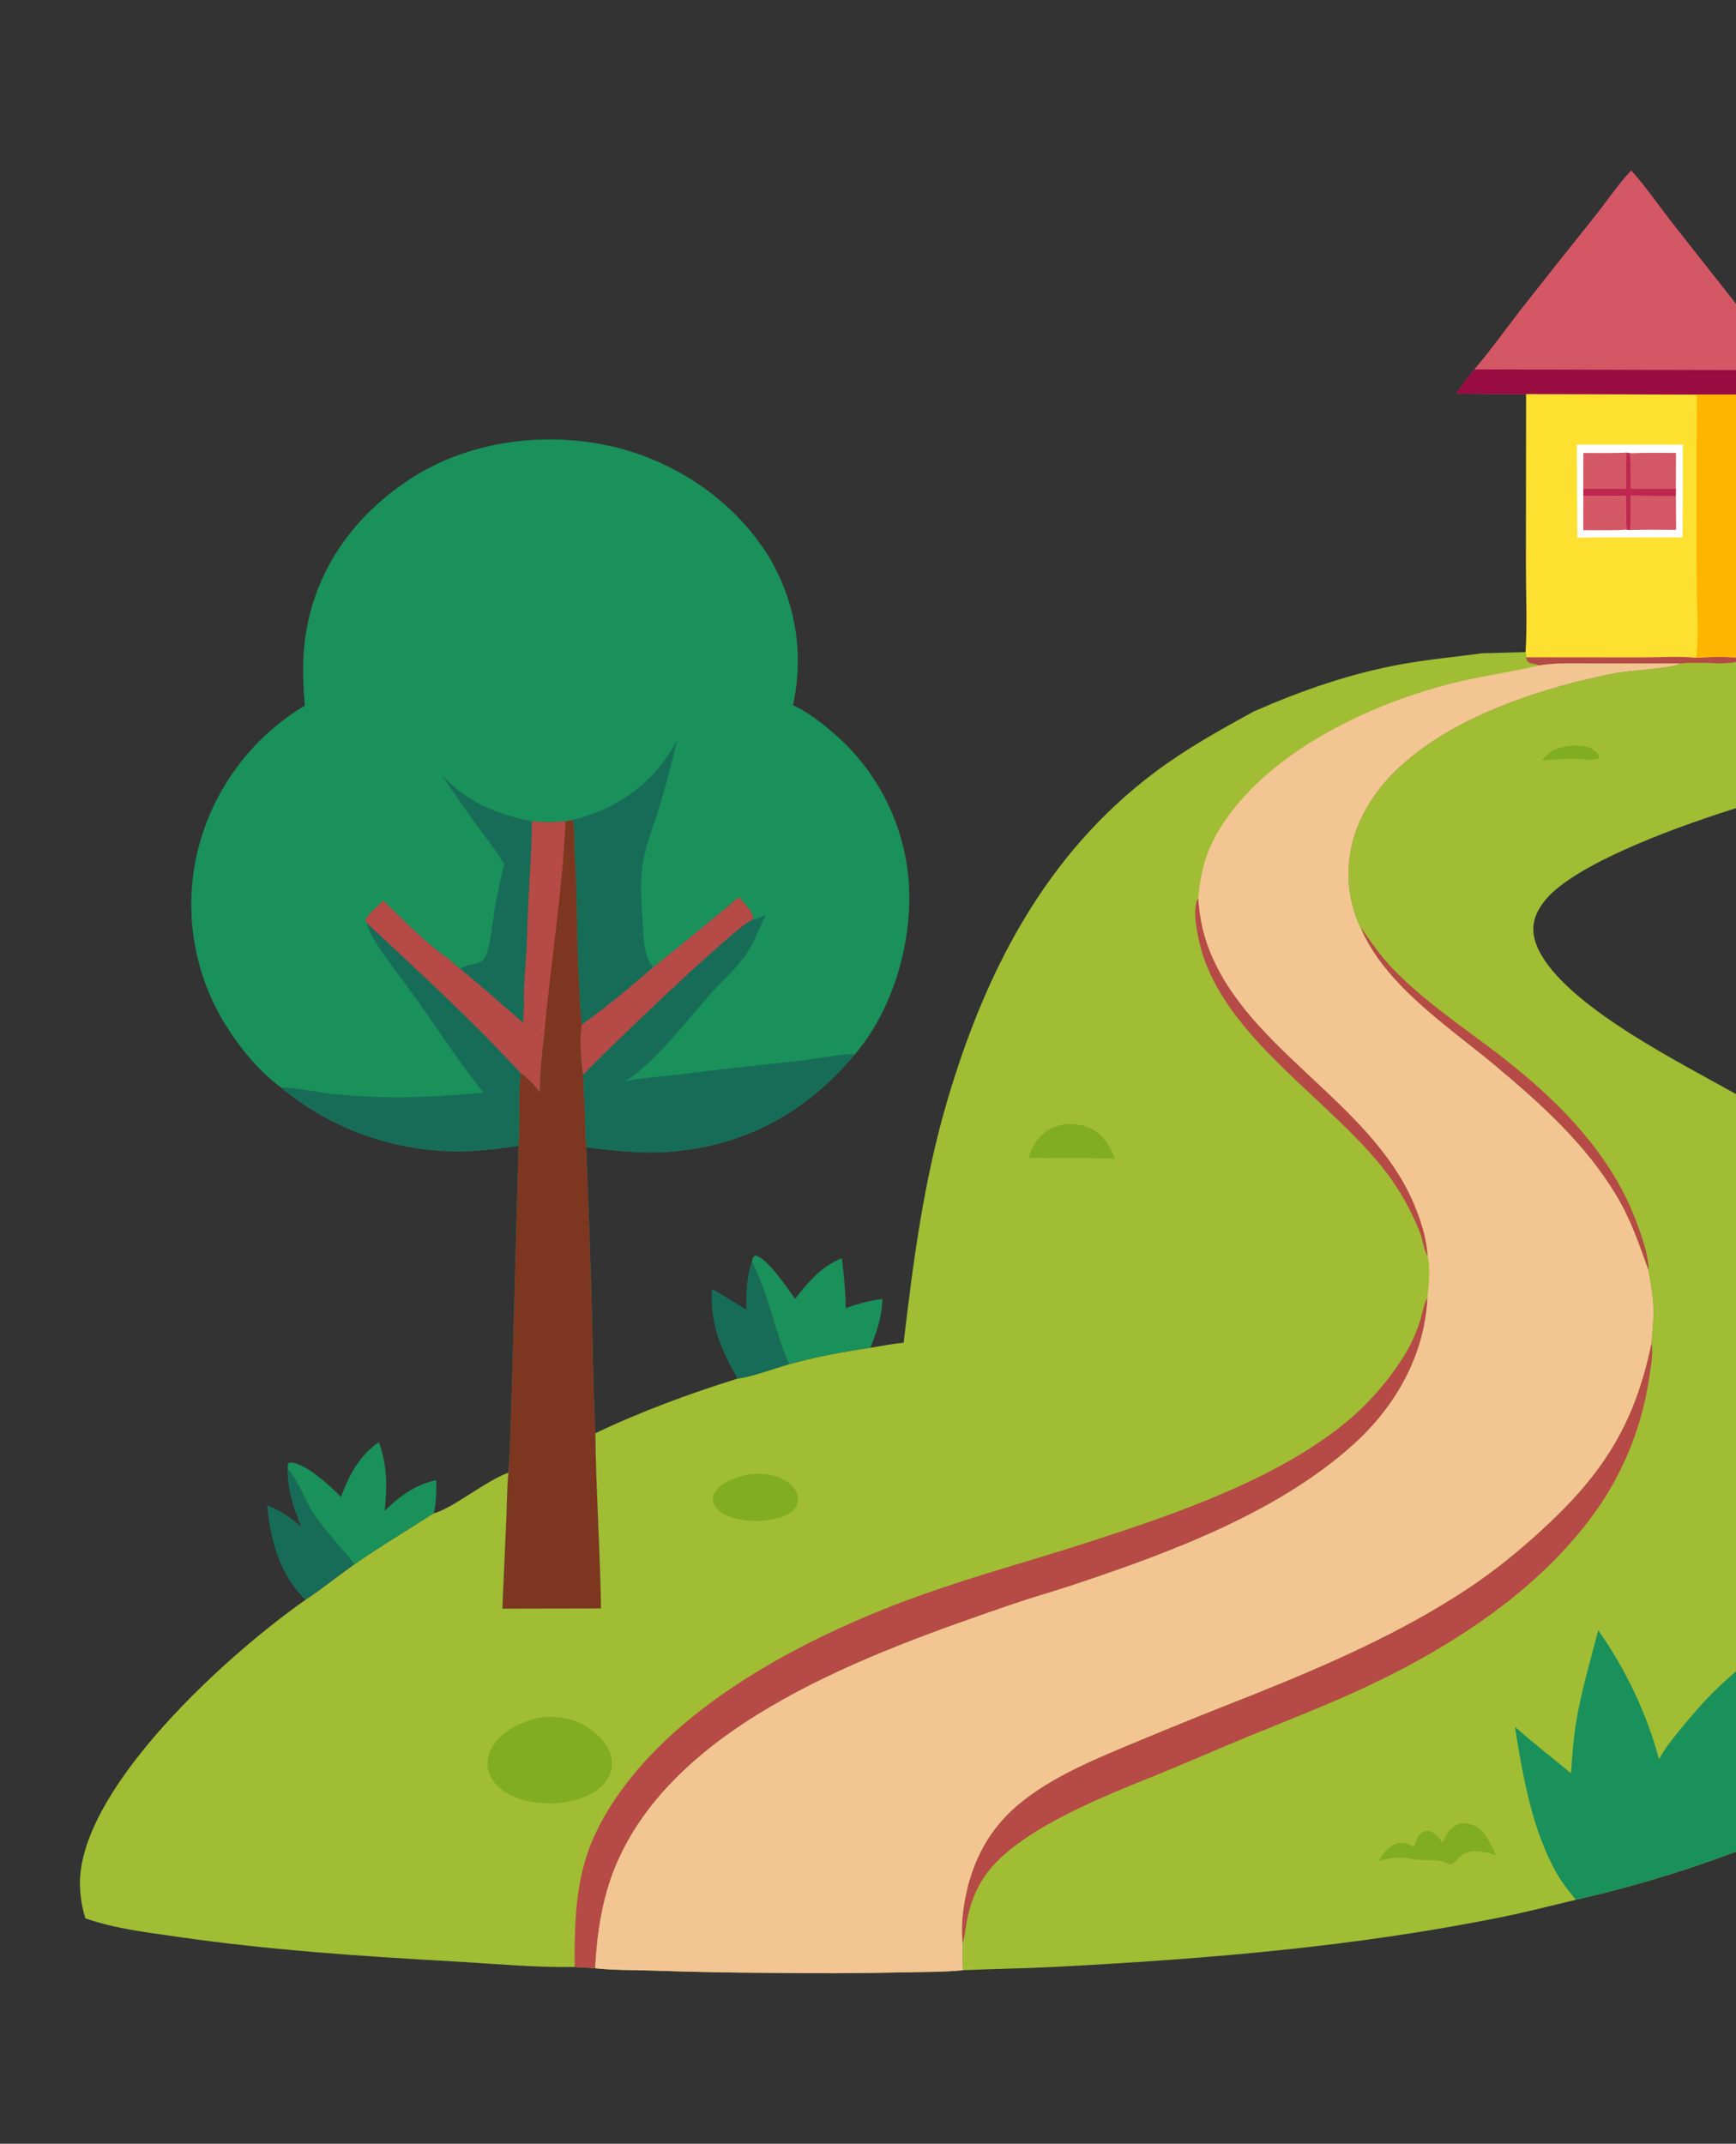
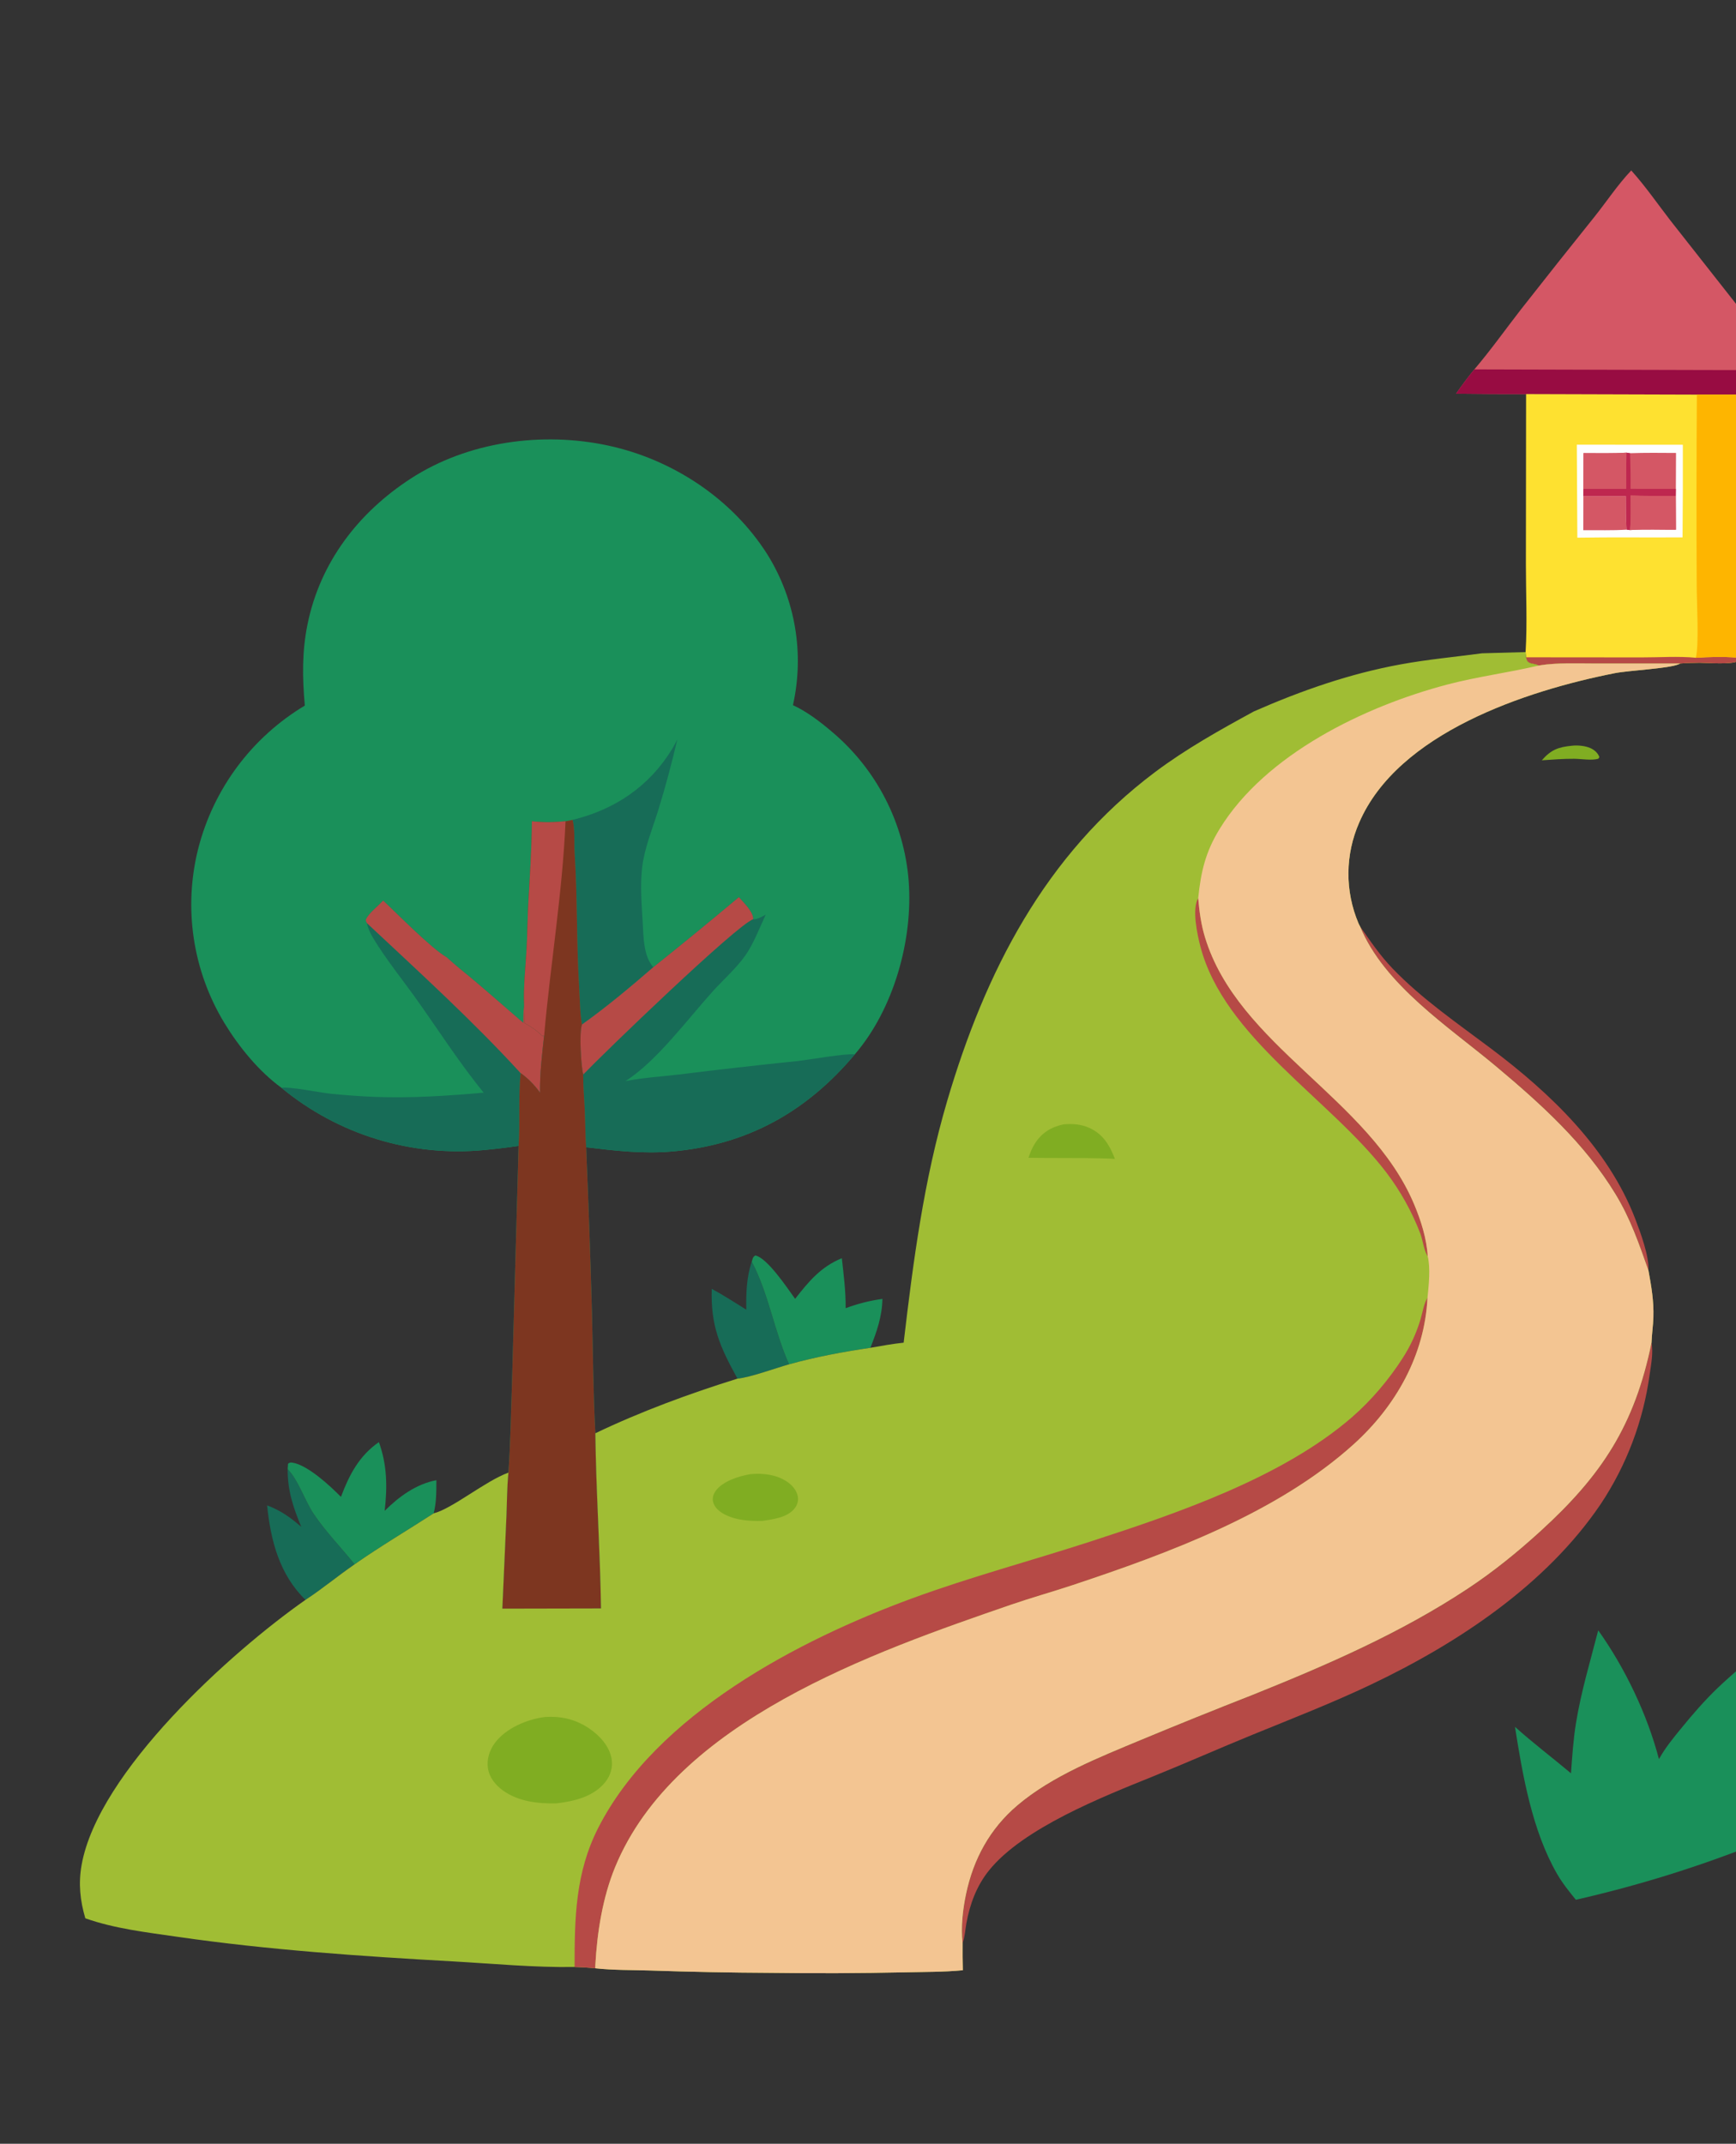
<svg xmlns="http://www.w3.org/2000/svg" width="1044" height="1289" viewBox="0 0 1044 1289" fill="none">
  <rect x="0" y="0" width="1044" height="1289" fill="#333333" stroke="none" />
  <g clip-path="url(#clip0_295_11321)">
    <path d="M452.1 758.608C462.315 777.999 465.581 800.437 474.538 820.334C466.465 822.599 451.081 828.256 443.505 828.937C432.902 809.685 427.329 797.252 428.028 774.945C435.137 778.773 441.937 783.215 448.798 787.471C448.647 777.801 448.925 767.835 452.1 758.608Z" fill="#176C57" />
    <path d="M173.002 883.364C179.409 889.902 183.323 902.374 188.656 910.285C195.981 921.152 205.095 930.403 213.258 940.584C203.248 947.478 193.869 955.317 183.71 961.954C168.03 946.699 162.762 926.188 160.642 905.151C168.725 908.146 174.706 912.43 181.174 918.05C176.318 906.308 172.888 896.178 173.002 883.364Z" fill="#176C57" />
    <path d="M452.1 758.608C452.662 756.835 452.617 755.953 454.183 754.881C461.401 756.208 473.542 774.576 478.178 780.965C486.311 770.524 493.683 761.676 506.258 756.523C507.377 766.503 508.657 776.515 508.558 786.577C515.969 783.848 522.863 782.075 530.677 780.993C530.461 791.632 527.296 800.612 523.436 810.402C507.188 812.808 490.347 815.898 474.538 820.334C465.581 800.436 462.315 777.999 452.1 758.608Z" fill="#1A905A" />
    <path d="M227.864 867.104C232.829 880.879 232.978 893.974 231.338 908.439C239.786 899.967 250.425 892.193 262.439 890.014C262.425 896.718 262.477 903.396 260.799 909.937C245.039 920.123 228.616 929.825 213.258 940.584C205.095 930.403 195.981 921.152 188.656 910.285C183.323 902.375 179.409 889.902 173.002 883.365L173.216 880.11C174.303 879.373 174.566 879.258 175.947 879.471C185.064 880.884 198.742 893.605 205.04 900.034C209.999 886.837 215.977 875.305 227.864 867.104Z" fill="#1A905A" />
    <path d="M1100.16 320.175C1099.02 315.202 1099.82 308.378 1100.09 303.202C1101.1 302.249 1104.34 302.683 1105.83 302.695C1108.24 302.757 1109.52 302.427 1111.52 303.857C1113.87 309.174 1110.6 315.073 1112.53 320.468C1112.62 324.286 1111.82 335.902 1113.34 338.683L1114.57 339.15L1112.92 339.51C1111.41 342.365 1111.73 350.48 1112.33 353.621C1112.36 353.809 1112.45 353.985 1112.5 354.168C1112.61 357.159 1112.58 360.229 1112.85 363.205C1112.04 375.31 1112.26 387.446 1112.27 399.572C1112.21 406.619 1113.3 417.226 1111.77 423.818C1109.9 424.173 1108.3 424.25 1106.4 424.17C1104.5 424.185 1102.6 424.13 1100.7 424.089C1099.19 422.357 1099.66 402.107 1099.63 398.133C1088.53 397.971 1077.44 397.724 1066.34 397.39C1059.48 397.217 1051.83 396.443 1045.07 397.562L1044.29 395.372C1045.23 387.906 1044.69 379.417 1044.29 371.901C1043.9 366.097 1044.15 360.175 1044.17 354.356C1044.1 349.107 1044.15 343.86 1044.32 338.613C1043.74 332.566 1044.12 326.312 1044.31 320.243C1062.91 320.258 1081.57 320.559 1100.16 320.175Z" fill="#BE274F" />
    <path d="M1044.17 354.355L1061.44 354.513C1073.13 356.6 1088.54 354.805 1100.74 355.147C1100.78 363.729 1101.89 380.499 1099.65 387.919C1099.43 382.713 1099.58 377.45 1099.56 372.237C1081.15 371.877 1062.71 371.995 1044.29 371.901C1043.9 366.097 1044.15 360.175 1044.17 354.355Z" fill="#BE274F" />
    <path d="M1044.31 320.244C1062.91 320.259 1081.57 320.559 1100.16 320.176C1102.31 324.531 1101.45 333.19 1101.09 338.044C1092.64 337.882 1049.46 336.551 1044.92 338.388L1044.32 338.613C1043.74 332.566 1044.12 326.312 1044.31 320.244Z" fill="#BE274F" />
    <path d="M981.002 102.497C989.506 111.948 996.828 122.563 1004.59 132.626L1050.88 191.429C1059 201.796 1066.5 212.978 1075.22 222.832C1079.12 227.665 1082.94 232.616 1087.07 237.25L1044.53 237.286L1020.47 237.276L917.762 236.974C903.717 236.987 889.673 236.909 875.628 236.738C879.15 231.707 882.708 226.827 886.643 222.103C896.526 210.517 905.391 197.988 914.741 185.96C929.354 167.34 944.07 148.801 958.888 130.343C966.155 121.26 972.998 110.867 981.002 102.497Z" fill="#D45765" />
    <path d="M886.643 222.102L1025.3 222.475C1035.93 222.523 1046.56 222.514 1057.19 222.446C1063.05 222.427 1069.43 221.963 1075.22 222.831C1079.12 227.664 1082.94 232.615 1087.07 237.249L1044.53 237.285L1020.47 237.275L917.761 236.973C903.716 236.986 889.672 236.908 875.628 236.737C879.151 231.706 882.708 226.826 886.643 222.102Z" fill="#980C42" />
    <path d="M917.761 236.974L1020.47 237.276L1044.53 237.286L1044.73 293.412C1044.7 302.189 1045.24 311.534 1044.31 320.243C1044.12 326.312 1043.74 332.566 1044.32 338.613C1044.15 343.86 1044.1 349.107 1044.17 354.356C1044.15 360.175 1043.9 366.098 1044.29 371.901C1044.69 379.417 1045.22 387.906 1044.29 395.372L1045.07 397.562C1040.97 399.676 1027.37 398.548 1022.11 398.497C1018.26 398.59 1014.36 398.564 1010.52 398.94L960.372 398.961C949.018 398.976 936.474 398.326 925.279 400.186C923.557 399.105 921.559 399.333 919.794 398.523C918.193 397.788 918.18 396.752 917.701 395.218L917.465 392.085C918.517 374.662 917.635 356.683 917.645 339.217L917.761 236.974Z" fill="#FEE130" />
    <path d="M1019.84 395.496C1027.84 394.973 1036.3 394.759 1044.29 395.372L1045.07 397.562C1040.97 399.676 1027.37 398.548 1022.11 398.496C1018.26 398.59 1014.37 398.564 1010.53 398.939L960.373 398.961C949.018 398.976 936.475 398.326 925.28 400.186C923.558 399.104 921.559 399.332 919.795 398.523C918.193 397.788 918.181 396.752 917.701 395.217L987.204 395.278C997.831 395.303 1009.31 394.463 1019.84 395.496Z" fill="#B64A46" />
    <path d="M948.268 267.373L1012.03 267.418C1012.09 285.978 1012.03 304.537 1011.86 323.097C990.769 323.255 969.662 322.933 948.58 323.282L948.268 267.373Z" fill="#FEFEFE" />
    <path d="M952.2 298.306L977.819 298.282C977.921 304.952 977.701 311.827 978.263 318.466C969.656 319.036 960.798 318.708 952.159 318.795L952.2 298.306Z" fill="#D45765" />
    <path d="M980.267 272.491C989.488 272.175 998.709 272.285 1007.93 272.347L1007.83 293.976L1007.78 298.209L1007.88 318.503C998.739 318.547 989.376 318.156 980.265 318.708L978.264 318.466C977.701 311.827 977.921 304.953 977.82 298.282L952.201 298.306L952.239 293.911L952.297 272.452C960.871 272.459 969.534 272.69 978.091 272.18L980.267 272.491Z" fill="#D45765" />
    <path d="M978.091 272.18L980.267 272.491C980.544 279.64 980.647 286.791 980.575 293.944L1007.83 293.976L1007.78 298.209C998.744 298.144 989.633 298.309 980.605 297.909C980.582 304.789 980.907 311.861 980.265 318.708L978.264 318.466C977.701 311.827 977.921 304.953 977.82 298.282L952.201 298.306L952.239 293.911L977.936 293.901C977.934 286.66 977.986 279.42 978.091 272.18Z" fill="#BE274F" />
    <path d="M952.297 272.452C960.871 272.459 969.534 272.69 978.091 272.18C977.986 279.42 977.934 286.661 977.935 293.901L952.238 293.911L952.297 272.452Z" fill="#D45765" />
    <path d="M1007.78 298.21L1007.88 318.504C998.739 318.548 989.376 318.156 980.265 318.709C980.907 311.861 980.582 304.79 980.605 297.91C989.633 298.311 998.744 298.144 1007.78 298.21Z" fill="#D45765" />
    <path d="M1020.47 237.275L1044.53 237.285L1044.73 293.412C1044.7 302.189 1045.24 311.534 1044.31 320.243C1044.12 326.312 1043.74 332.566 1044.32 338.613C1044.15 343.859 1044.1 349.107 1044.17 354.355C1044.15 360.175 1043.9 366.097 1044.29 371.9C1044.69 379.416 1045.22 387.906 1044.29 395.372C1036.3 394.759 1027.84 394.973 1019.84 395.496C1021.88 387.82 1020.37 361.56 1020.37 352.04C1020.17 313.785 1020.2 275.53 1020.47 237.275Z" fill="#FEB500" />
    <path d="M183.311 424.252C181.817 407.556 181.571 391.891 184.939 375.353C192.524 338.094 215.515 308.214 247.037 287.752C281.423 265.431 326.248 259.326 365.996 267.963C404.615 276.353 440.345 299.892 461.564 333.481C462.081 334.315 462.588 335.154 463.085 336C463.581 336.845 464.068 337.696 464.545 338.554C465.02 339.411 465.486 340.274 465.942 341.143C466.397 342.012 466.841 342.886 467.275 343.765C467.709 344.645 468.132 345.529 468.545 346.419C468.958 347.308 469.36 348.203 469.75 349.103C470.141 350.002 470.521 350.906 470.891 351.814C471.26 352.722 471.618 353.635 471.964 354.553C472.311 355.471 472.647 356.392 472.971 357.317C473.295 358.243 473.608 359.172 473.911 360.105C474.213 361.039 474.504 361.975 474.783 362.915C475.061 363.856 475.329 364.8 475.586 365.746C475.842 366.693 476.086 367.642 476.32 368.595C476.553 369.547 476.775 370.502 476.984 371.46C477.195 372.418 477.394 373.379 477.581 374.341C477.768 375.304 477.943 376.269 478.106 377.236C478.27 378.203 478.421 379.172 478.561 380.143C478.701 381.113 478.829 382.085 478.946 383.059C479.062 384.033 479.166 385.008 479.26 385.984C479.352 386.96 479.432 387.938 479.501 388.917C479.571 389.894 479.628 390.873 479.673 391.853C479.718 392.833 479.751 393.813 479.773 394.794C479.794 395.774 479.804 396.755 479.802 397.736C479.799 398.716 479.785 399.697 479.759 400.677C479.733 401.658 479.695 402.638 479.644 403.617C479.595 404.597 479.533 405.575 479.459 406.553C479.386 407.531 479.301 408.508 479.203 409.483C479.106 410.459 478.997 411.434 478.876 412.407C478.755 413.381 478.622 414.353 478.477 415.323C478.332 416.293 478.176 417.261 478.008 418.227C477.84 419.193 477.661 420.156 477.47 421.118C477.278 422.081 477.075 423.04 476.86 423.997C485.303 427.86 493.441 434.118 500.469 440.122C501.292 440.816 502.107 441.52 502.912 442.234C503.718 442.948 504.515 443.673 505.302 444.407C506.09 445.14 506.868 445.884 507.636 446.637C508.406 447.39 509.166 448.152 509.916 448.924C510.666 449.696 511.408 450.477 512.139 451.267C512.87 452.058 513.591 452.857 514.302 453.665C515.013 454.473 515.715 455.29 516.406 456.116C517.097 456.941 517.777 457.774 518.448 458.617C519.119 459.459 519.779 460.31 520.428 461.168C521.078 462.027 521.716 462.893 522.344 463.768C522.973 464.642 523.59 465.524 524.196 466.414C524.803 467.303 525.398 468.2 525.982 469.105C526.565 470.009 527.138 470.92 527.7 471.839C528.262 472.758 528.811 473.683 529.349 474.615C529.888 475.547 530.415 476.485 530.93 477.431C531.446 478.376 531.95 479.328 532.442 480.286C532.934 481.243 533.414 482.207 533.881 483.176C534.35 484.146 534.806 485.121 535.25 486.101C535.694 487.082 536.126 488.069 536.545 489.061C536.965 490.052 537.372 491.048 537.766 492.05C538.162 493.052 538.545 494.058 538.914 495.069C539.284 496.079 539.641 497.095 539.986 498.115C540.331 499.135 540.663 500.159 540.982 501.186C541.302 502.215 541.609 503.246 541.902 504.282C542.197 505.317 542.478 506.357 542.746 507.4C543.014 508.442 543.27 509.488 543.512 510.537C543.755 511.586 543.985 512.638 544.201 513.693C544.418 514.747 544.62 515.804 544.81 516.864C545.001 517.924 545.178 518.985 545.343 520.048C545.506 521.112 545.657 522.179 545.795 523.247C545.932 524.314 546.057 525.384 546.169 526.454C546.279 527.525 546.377 528.597 546.462 529.67C549.17 565.073 537.47 606.722 514.091 633.938C485.135 668.412 449.418 688.445 404.114 692.356C386.638 693.866 369.808 691.9 352.499 689.814C353.887 722.425 355.038 755.044 355.953 787.671C356.618 812.362 356.715 837.115 358.036 861.781C358.463 896.912 360.915 931.989 361.44 967.109L302.107 967.228L304.542 911.988C304.906 903.203 304.876 894.187 305.763 885.449C306.968 868.09 307.243 850.586 307.857 833.198L311.876 688.992C304.98 690.003 298.063 690.834 291.124 691.487C289.768 691.616 288.411 691.727 287.052 691.823C285.693 691.919 284.334 691.998 282.972 692.06C281.611 692.122 280.25 692.167 278.889 692.196C277.527 692.224 276.165 692.236 274.803 692.232C273.44 692.227 272.078 692.205 270.717 692.168C269.355 692.129 267.993 692.074 266.633 692.003C265.273 691.932 263.914 691.844 262.556 691.739C261.197 691.634 259.84 691.512 258.485 691.374C257.131 691.236 255.777 691.081 254.425 690.91C253.074 690.739 251.725 690.55 250.378 690.346C249.031 690.141 247.687 689.921 246.346 689.683C245.004 689.446 243.666 689.193 242.331 688.922C240.996 688.652 239.664 688.366 238.336 688.063C237.008 687.76 235.684 687.441 234.364 687.105C233.044 686.77 231.728 686.419 230.416 686.051C229.104 685.684 227.797 685.3 226.495 684.899C225.193 684.5 223.895 684.085 222.602 683.653C221.311 683.222 220.024 682.775 218.743 682.312C217.462 681.848 216.188 681.37 214.918 680.875C213.649 680.381 212.386 679.871 211.129 679.346C209.872 678.82 208.622 678.28 207.378 677.724C206.135 677.168 204.898 676.597 203.668 676.01C202.439 675.424 201.217 674.823 200.002 674.206C198.787 673.59 197.58 672.959 196.381 672.313C195.182 671.668 193.991 671.007 192.808 670.332C191.624 669.657 190.45 668.967 189.283 668.264C188.117 667.559 186.959 666.841 185.811 666.108C184.662 665.377 183.523 664.631 182.393 663.87C181.262 663.11 180.142 662.336 179.03 661.548C177.919 660.76 176.818 659.959 175.726 659.145C174.635 658.33 173.553 657.502 172.481 656.66C171.41 655.819 170.349 654.965 169.299 654.097C155.678 644.223 143.71 629.489 135.003 615.204C134.412 614.231 133.832 613.251 133.265 612.263C132.698 611.276 132.143 610.281 131.601 609.28C131.058 608.279 130.528 607.272 130.01 606.258C129.493 605.244 128.988 604.223 128.496 603.195C128.004 602.168 127.525 601.135 127.059 600.096C126.592 599.057 126.139 598.013 125.698 596.963C125.258 595.913 124.831 594.858 124.416 593.797C124.002 592.735 123.601 591.67 123.214 590.6C122.827 589.529 122.452 588.453 122.092 587.372C121.731 586.292 121.384 585.208 121.05 584.12C120.716 583.031 120.396 581.939 120.089 580.842C119.782 579.745 119.49 578.645 119.211 577.541C118.931 576.437 118.666 575.33 118.414 574.219C118.163 573.108 117.925 571.995 117.701 570.879C117.477 569.762 117.267 568.643 117.071 567.521C116.875 566.4 116.693 565.275 116.525 564.149C116.357 563.023 116.203 561.894 116.063 560.764C115.923 559.634 115.797 558.502 115.685 557.369C115.573 556.236 115.475 555.102 115.392 553.965C115.308 552.83 115.239 551.694 115.183 550.556C115.128 549.419 115.087 548.28 115.06 547.143C115.032 546.004 115.02 544.865 115.021 543.726C115.022 542.588 115.038 541.449 115.067 540.311C115.097 539.173 115.141 538.035 115.199 536.898C115.257 535.761 115.329 534.624 115.415 533.489C115.502 532.354 115.602 531.22 115.716 530.087C115.831 528.954 115.96 527.822 116.102 526.693C116.245 525.563 116.402 524.435 116.572 523.31C116.743 522.183 116.928 521.06 117.127 519.938C117.325 518.817 117.538 517.699 117.764 516.582C117.991 515.466 118.231 514.353 118.485 513.243C118.74 512.133 119.007 511.027 119.289 509.923C119.574 508.816 119.873 507.713 120.185 506.614C120.498 505.514 120.823 504.42 121.162 503.328C121.501 502.237 121.853 501.149 122.218 500.067C122.583 498.984 122.962 497.906 123.353 496.832C123.745 495.758 124.15 494.69 124.567 493.626C124.985 492.562 125.415 491.504 125.858 490.451C126.302 489.397 126.758 488.348 127.226 487.306C127.695 486.265 128.177 485.229 128.671 484.199C129.164 483.168 129.671 482.144 130.19 481.125C130.709 480.107 131.24 479.095 131.784 478.09C132.328 477.085 132.884 476.087 133.452 475.095C134.019 474.103 134.599 473.118 135.192 472.141C135.783 471.163 136.386 470.193 137.002 469.231C137.618 468.268 138.245 467.312 138.884 466.365C139.522 465.417 140.172 464.477 140.833 463.546C141.496 462.614 142.168 461.69 142.852 460.774C143.537 459.859 144.232 458.953 144.938 458.054C145.644 457.155 146.361 456.265 147.088 455.384C147.816 454.503 148.555 453.631 149.304 452.768C150.053 451.905 150.813 451.052 151.582 450.207C152.352 449.362 153.132 448.527 153.922 447.702C154.713 446.876 155.513 446.06 156.323 445.253C157.132 444.448 157.952 443.651 158.781 442.865C159.611 442.079 160.45 441.303 161.299 440.538C162.146 439.772 163.003 439.016 163.87 438.272C164.737 437.527 165.613 436.792 166.497 436.069C167.382 435.345 168.275 434.632 169.177 433.931C170.078 433.229 170.988 432.539 171.907 431.859C172.826 431.179 173.753 430.511 174.688 429.854C175.623 429.197 176.566 428.551 177.517 427.916C178.468 427.282 179.426 426.659 180.392 426.049C181.358 425.438 182.331 424.839 183.311 424.252Z" fill="#1A905A" />
-     <path d="M268.674 575.624C272.494 575.852 278.436 576.905 281.251 579.744C281.412 579.907 281.537 580.103 281.68 580.282C279.872 580.915 278.283 581.547 276.635 582.532C273.9 580.317 271.291 577.977 268.674 575.624Z" fill="#1A905A" />
-     <path d="M303.221 519.647C299.216 512.441 293.657 505.712 288.804 499.039C280.9 488.205 273.196 477.23 265.694 466.113C281.292 482.401 298.085 489.467 319.875 493.817C319.799 510.223 318.655 526.195 317.761 542.554C317.264 551.672 317.196 560.807 316.72 569.926C316.125 581.327 314.706 593.147 315.213 604.539C314.681 607.963 314.785 611.539 314.697 615.001C302.021 604.153 289.627 593.011 276.635 582.533C278.283 581.548 279.872 580.915 281.68 580.283C284.326 579.862 287.309 579.389 289.592 577.904C290.951 577.018 291.925 575.864 292.456 574.312C295.27 566.08 295.948 556.226 297.355 547.615C298.9 538.169 300.93 528.934 303.221 519.647Z" fill="#176C57" />
    <path d="M344.352 492.976C369.786 486.719 390.395 472.938 404.263 450.259C405.384 448.424 406.371 446.521 407.328 444.598C404.019 458.89 400.203 473.046 395.882 487.067C392.496 497.955 387.674 509.633 386.251 520.968C384.84 532.212 385.955 544.519 386.563 555.814C386.967 563.317 387.152 573.117 391.378 579.561C391.839 580.262 392.334 580.922 392.88 581.557C379.137 593.457 364.791 605.497 349.974 616.026C348.745 608.567 348.743 600.624 348.284 593.057C346.657 566.296 347.318 539.482 345.589 512.717C345.202 506.701 345.902 498.665 344.352 492.976Z" fill="#176C57" />
    <path d="M230.434 541.471C239.212 549.733 259.386 570.279 268.674 575.624C271.291 577.977 273.9 580.317 276.635 582.532C289.627 593.01 302.021 604.152 314.697 615C314.785 611.538 314.681 607.962 315.213 604.538C315.378 608.058 315.445 611.579 315.416 615.103C319.251 617.248 322.919 619.666 326.037 622.794L327.239 622.663C325.984 634.126 324.596 645.461 324.791 657.011C321.52 652.506 317.616 648.404 313.041 645.201C311.706 659.798 312.804 674.409 311.875 688.993C304.98 690.003 298.063 690.835 291.124 691.488C289.768 691.616 288.411 691.728 287.052 691.824C285.693 691.92 284.333 691.998 282.972 692.061C281.611 692.123 280.25 692.168 278.889 692.196C277.526 692.225 276.164 692.237 274.802 692.233C273.439 692.228 272.077 692.206 270.716 692.169C269.354 692.13 267.993 692.075 266.633 692.004C265.272 691.933 263.913 691.845 262.556 691.74C261.197 691.635 259.84 691.513 258.485 691.374C257.13 691.237 255.777 691.082 254.425 690.911C253.074 690.739 251.725 690.551 250.378 690.347C249.031 690.142 247.687 689.921 246.346 689.684C245.004 689.447 243.666 689.194 242.33 688.923C240.995 688.653 239.664 688.366 238.336 688.064C237.008 687.761 235.683 687.441 234.363 687.106C233.043 686.771 231.727 686.42 230.416 686.052C229.104 685.685 227.797 685.301 226.495 684.9C225.192 684.501 223.895 684.086 222.602 683.654C221.311 683.223 220.024 682.776 218.743 682.312C217.462 681.849 216.187 681.371 214.918 680.876C213.649 680.382 212.386 679.872 211.129 679.346C209.872 678.821 208.621 678.281 207.378 677.725C206.134 677.169 204.898 676.597 203.668 676.011C202.439 675.425 201.216 674.824 200.001 674.207C198.787 673.591 197.58 672.96 196.381 672.314C195.182 671.669 193.991 671.008 192.807 670.332C191.624 669.658 190.449 668.968 189.283 668.264C188.116 667.56 186.959 666.842 185.811 666.109C184.662 665.378 183.523 664.632 182.392 663.871C181.262 663.111 180.141 662.337 179.03 661.549C177.919 660.761 176.818 659.96 175.726 659.146C174.634 658.331 173.552 657.503 172.481 656.661C171.41 655.82 170.349 654.966 169.299 654.098C173.893 653.194 192.675 657.003 198.866 657.643C207.694 658.532 216.54 659.161 225.405 659.53C247.283 660.354 269.087 658.911 290.87 657.009C276.634 639.524 264.283 620.342 251.255 601.943C242.379 589.408 232.337 577.16 224.395 564.038C222.613 561.094 221.385 558.381 220.592 554.999C220.239 554.097 219.695 553.545 220.157 552.611C222.049 548.779 227.45 544.717 230.434 541.471Z" fill="#176C57" />
    <path d="M230.434 541.471C239.212 549.733 259.386 570.279 268.674 575.624C271.291 577.977 273.9 580.317 276.635 582.532C289.627 593.01 302.021 604.152 314.697 615C314.785 611.538 314.681 607.962 315.213 604.538C315.378 608.058 315.445 611.579 315.416 615.103C319.25 617.248 322.918 619.666 326.037 622.794L327.239 622.663C325.984 634.126 324.595 645.461 324.791 657.011C321.52 652.506 317.616 648.404 313.041 645.201C284.067 613.523 251.895 584.356 220.592 554.998C220.239 554.097 219.695 553.544 220.157 552.611C222.049 548.779 227.45 544.717 230.434 541.471Z" fill="#B64A46" />
    <path d="M392.88 581.559C410.213 567.73 427.371 553.688 444.353 539.431C447.266 542.783 453.098 548.252 452.963 552.72C455.308 552.981 458.4 551.027 460.493 549.979C456.733 557.953 453.278 567.331 448.207 574.526C442.725 582.304 435.179 588.848 428.802 595.895C413.772 612.501 394.56 638.556 376.058 650.057C386.612 647.972 397.643 647.353 408.331 646.07C432.027 643.128 455.752 640.435 479.506 637.994C487.21 637.137 507.947 633.366 514.091 633.941C485.135 668.414 449.418 688.448 404.114 692.358C386.639 693.868 369.808 691.902 352.499 689.816C352.014 682.386 352.003 674.922 351.684 667.481C351.381 660.366 350.676 653.219 350.73 646.096C349.365 641.196 348.219 620.414 349.973 616.026C364.791 605.498 379.136 593.458 392.88 581.559Z" fill="#176C57" />
    <path d="M392.88 581.559C410.214 567.73 427.371 553.688 444.353 539.431C447.266 542.783 453.098 548.252 452.963 552.72C442.952 556.121 362.829 633.445 350.73 646.097C349.366 641.196 348.219 620.415 349.974 616.027C364.791 605.498 379.136 593.458 392.88 581.559Z" fill="#B64A46" />
    <path d="M344.352 492.976C345.902 498.665 345.202 506.701 345.59 512.717C347.318 539.483 346.657 566.296 348.284 593.057C348.743 600.625 348.744 608.568 349.974 616.026C348.22 620.414 349.366 641.196 350.731 646.096C350.677 653.218 351.382 660.366 351.685 667.48C352.004 674.921 352.015 682.386 352.5 689.815C353.888 722.427 355.039 755.046 355.954 787.672C356.619 812.364 356.716 837.117 358.037 861.783C358.464 896.914 360.916 931.991 361.441 967.111L302.108 967.23L304.543 911.99C304.907 903.205 304.877 894.189 305.764 885.45C306.969 868.092 307.244 850.588 307.858 833.199L311.877 688.994C312.806 674.41 311.706 659.799 313.042 645.202C317.617 648.405 321.521 652.508 324.792 657.012C324.597 645.462 325.985 634.127 327.24 622.664L326.038 622.795C322.92 619.667 319.252 617.249 315.418 615.104C315.448 611.58 315.38 608.059 315.215 604.539C314.707 593.147 316.126 581.327 316.722 569.926C317.197 560.807 317.266 551.672 317.763 542.554C318.656 526.196 319.801 510.223 319.876 493.817C326.797 494.632 333.188 494.444 340.111 493.821L344.352 492.976Z" fill="#7D3620" />
    <path d="M319.875 493.816C326.795 494.631 333.186 494.443 340.11 493.82C338.247 536.882 331.011 579.754 327.239 622.664L326.037 622.795C322.919 619.667 319.25 617.248 315.416 615.104C315.446 611.58 315.379 608.058 315.213 604.538C314.706 593.146 316.125 581.327 316.72 569.925C317.196 560.807 317.264 551.672 317.761 542.553C318.655 526.195 319.8 510.222 319.875 493.816Z" fill="#B64A46" />
-     <path d="M1045.07 397.562C1051.83 396.442 1059.48 397.217 1066.34 397.389C1077.44 397.723 1088.53 397.971 1099.63 398.132C1099.66 402.106 1099.19 422.356 1100.7 424.088C1102.6 424.13 1104.5 424.185 1106.4 424.17C1108.3 424.249 1109.9 424.172 1111.77 423.817C1113.3 417.225 1112.21 406.619 1112.27 399.572C1119.23 399.842 1126.24 400.288 1133.21 400.321C1144.92 400.978 1166.57 400.741 1177.06 404.091C1193.09 406.809 1238.81 412.769 1247.92 425.447C1248.69 426.525 1248.93 427.45 1249.1 428.768C1248.42 431.622 1246.55 433.17 1244.12 434.653C1225.96 445.753 1183.49 450.914 1161.74 455.81C1126.71 463.699 1089.51 472.302 1055.17 482.506C1022.08 492.335 961.006 513.2 935.388 535.065C929.952 539.704 924.92 545.775 922.928 552.744C920.763 560.318 923.18 567.796 927.024 574.368C946.178 607.113 1011.68 639.595 1044.51 658.129C1119.17 700.276 1201.01 758.774 1233.45 841.636C1245.88 873.408 1251.18 906.461 1242.64 940.019C1227.59 999.183 1176.44 1045.27 1125.56 1075.2C1111.55 1083.44 1095.93 1092.01 1080.63 1097.53C1073.94 1101.98 1065.62 1104.75 1058.18 1107.81C1040.25 1115 1022.06 1121.47 1003.62 1127.23C985.17 1132.98 966.528 1138 947.688 1142.29C933.036 1145.83 918.373 1149.58 903.602 1152.58C814.394 1170.71 723.509 1178.06 632.741 1182.72C614.849 1183.64 596.924 1183.83 579.025 1184.66C578.875 1179.22 578.829 1173.78 578.887 1168.35C577.798 1158.75 578.998 1148.2 580.977 1138.8C585.41 1117.72 595.333 1099.5 611.872 1085.47C632.833 1067.7 660.947 1056.69 686.055 1046.19C708.44 1036.89 730.918 1027.82 753.489 1018.98C798.096 1001.05 842.338 981.858 882.58 955.247C898.181 944.931 912.497 933.314 926.309 920.732C963.22 887.113 983.029 857.021 993.194 807.318C993.374 802.218 994.158 797.102 994.319 791.96C994.621 782.308 993.095 773.386 991.362 763.954C985.647 747.815 980.553 732.854 971.557 718.055C953.043 687.592 926.719 663.829 899.622 641.131C871.423 617.51 832.347 592.291 817.923 557.033C817.571 556.393 817.246 555.786 816.958 555.114C816.452 553.921 815.978 552.715 815.534 551.498C815.089 550.28 814.676 549.051 814.295 547.812C813.913 546.573 813.564 545.326 813.247 544.069C812.929 542.813 812.643 541.549 812.39 540.278C812.136 539.007 811.916 537.73 811.728 536.448C811.54 535.165 811.384 533.879 811.262 532.588C811.139 531.299 811.05 530.006 810.993 528.711C810.935 527.416 810.912 526.121 810.921 524.824C810.931 523.528 810.973 522.234 811.048 520.94C811.124 519.645 811.232 518.354 811.373 517.066C811.514 515.777 811.688 514.493 811.895 513.214C812.102 511.934 812.34 510.661 812.612 509.394C812.884 508.126 813.187 506.866 813.523 505.615C813.858 504.363 814.226 503.12 814.625 501.886C815.025 500.653 815.455 499.431 815.916 498.221C816.377 497.009 816.87 495.81 817.392 494.624C840.698 440.607 917.806 415.289 970.941 404.784C979.605 403.073 1003.53 401.999 1009.47 399.426C1009.82 399.271 1010.17 399.1 1010.52 398.937C1014.36 398.562 1018.26 398.587 1022.11 398.494C1027.37 398.547 1040.97 399.675 1045.07 397.562Z" fill="#A0BD34" />
    <path d="M945.282 448.392C948.667 447.98 953.381 448.411 956.488 449.833C958.89 450.932 960.905 452.694 961.838 455.196L961.211 456.212C957.2 457.38 951.13 456.296 946.835 456.246C940.274 456.188 933.753 456.702 927.213 457.155C932.735 450.808 937.138 449.193 945.282 448.392Z" fill="#80AD22" />
-     <path d="M877.397 1096.48C880.082 1096.3 882.567 1096.19 885.147 1097.1C892.861 1099.8 896.43 1108.56 899.627 1115.39C893.145 1113.4 883.896 1111.01 878.278 1116.22C876.689 1117.69 875.034 1119.91 873.007 1120.73C871.83 1121.21 871.729 1120.99 870.597 1120.42C863.811 1116.98 855.185 1119.64 847.697 1117.36C840.735 1116.39 835.516 1117.11 828.865 1119.03C831.579 1114.98 834.854 1109.95 839.782 1108.51C843.765 1107.35 846.848 1108.61 850.278 1110.6C851.216 1107.98 852.179 1104.52 854.249 1102.58C855.576 1101.33 857.338 1100.53 859.188 1100.86C862.975 1101.54 865.382 1105.12 867.551 1107.96C869.928 1102.35 871.847 1099.26 877.397 1096.48Z" fill="#80AD22" />
    <path d="M817.924 557.034C824.172 565.973 829.964 574.56 837.587 582.476C855.065 600.629 876.762 615.506 896.866 630.627C932.491 657.42 967.196 690.582 983.446 732.967C986.583 741.146 991.817 755.265 991.363 763.956C985.648 747.816 980.554 732.856 971.558 718.056C953.044 687.594 926.721 663.83 899.624 641.133C871.424 617.511 832.347 592.293 817.924 557.034Z" fill="#B64A46" />
    <path d="M993.194 807.319C994.329 813.29 992.954 820.384 992.089 826.346C991.617 829.818 991.047 833.275 990.38 836.715C989.712 840.154 988.949 843.573 988.089 846.97C987.228 850.367 986.273 853.737 985.222 857.08C984.172 860.423 983.027 863.733 981.79 867.012C980.553 870.291 979.224 873.532 977.803 876.735C976.383 879.938 974.873 883.099 973.274 886.217C971.675 889.336 969.99 892.406 968.217 895.429C966.446 898.452 964.59 901.422 962.65 904.341C929.814 952.926 876.693 988.072 824.467 1012.89C801.182 1023.96 777.006 1033.35 753.15 1043.09C733.211 1051.24 713.516 1059.97 693.546 1068.05C663.363 1080.25 615.179 1099.19 594.709 1124.72C587.301 1133.97 583.289 1144.82 581.176 1156.38C580.454 1160.32 580.274 1164.58 578.887 1168.35C577.798 1158.75 578.998 1148.2 580.977 1138.8C585.41 1117.72 595.333 1099.5 611.872 1085.47C632.834 1067.7 660.948 1056.69 686.056 1046.19C708.44 1036.89 730.918 1027.82 753.489 1018.99C798.096 1001.06 842.338 981.859 882.58 955.248C898.182 944.932 912.498 933.314 926.309 920.733C963.22 887.114 983.03 857.023 993.194 807.319Z" fill="#B64A46" />
    <path d="M961.142 980.273C977.306 1002.96 990.597 1030.75 997.663 1057.71L998.133 1056.9C1001.68 1050.63 1006.32 1044.98 1010.87 1039.41C1017.86 1030.85 1025.04 1022.51 1033.04 1014.86C1040.92 1007.33 1049.39 1000.46 1057.31 992.967C1057.34 999.691 1057.16 1006.41 1056.78 1013.12C1056.4 1019.84 1055.81 1026.53 1055.02 1033.21C1054.23 1039.89 1053.23 1046.54 1052.03 1053.15C1050.83 1059.77 1049.43 1066.34 1047.83 1072.87C1064.86 1069.4 1081.3 1066.84 1098.62 1065.21C1093.22 1076.24 1086.28 1086.6 1080.63 1097.53C1073.94 1101.98 1065.62 1104.75 1058.18 1107.81C1040.25 1115 1022.06 1121.47 1003.62 1127.23C985.171 1132.98 966.529 1138 947.689 1142.29C943.582 1137.22 939.639 1132.36 936.368 1126.68C921.414 1100.7 915.684 1067.54 911.079 1038.29C921.856 1047.99 933.643 1056.89 944.763 1066.24C945.502 1056.06 946.159 1045.87 947.809 1035.79C950.901 1016.91 956.4 998.762 961.142 980.273Z" fill="#1A905A" />
    <path d="M917.466 392.084L917.701 395.217C918.181 396.751 918.193 397.787 919.794 398.523C921.559 399.332 923.558 399.104 925.28 400.185C936.474 398.326 949.018 398.976 960.373 398.96L1010.53 398.939C1010.17 399.101 1009.82 399.272 1009.47 399.427C1003.53 402 979.606 403.074 970.941 404.786C917.807 415.291 840.698 440.609 817.393 494.626C816.87 495.812 816.378 497.011 815.916 498.222C815.456 499.433 815.026 500.655 814.626 501.888C814.227 503.121 813.859 504.364 813.524 505.617C813.188 506.868 812.884 508.128 812.612 509.395C812.341 510.663 812.102 511.936 811.896 513.216C811.689 514.495 811.515 515.779 811.374 517.068C811.233 518.356 811.124 519.647 811.049 520.941C810.974 522.236 810.932 523.53 810.922 524.826C810.913 526.123 810.936 527.418 810.993 528.713C811.05 530.008 811.14 531.3 811.263 532.59C811.385 533.881 811.54 535.167 811.728 536.449C811.917 537.732 812.137 539.008 812.391 540.28C812.644 541.551 812.93 542.815 813.248 544.071C813.565 545.328 813.915 546.575 814.296 547.814C814.677 549.053 815.09 550.282 815.535 551.499C815.979 552.717 816.453 553.923 816.958 555.116C817.247 555.788 817.572 556.395 817.924 557.034C832.347 592.293 871.424 617.512 899.623 641.133C926.72 663.83 953.044 687.594 971.558 718.057C980.554 732.856 985.648 747.817 991.363 763.956C993.096 773.388 994.622 782.31 994.32 791.961C994.159 797.104 993.374 802.219 993.194 807.32C983.03 857.023 963.22 887.115 926.31 920.734C912.498 933.316 898.182 944.933 882.581 955.249C842.338 981.86 798.097 1001.06 753.489 1018.99C730.919 1027.82 708.44 1036.89 686.056 1046.19C660.948 1056.69 632.835 1067.7 611.873 1085.48C595.334 1099.5 585.411 1117.72 580.977 1138.8C578.998 1148.21 577.799 1158.76 578.888 1168.35C578.83 1173.79 578.876 1179.22 579.026 1184.66C567.609 1185.77 555.727 1185.64 544.252 1185.91C517.331 1186.48 490.407 1186.59 463.481 1186.23C439.448 1186.12 415.421 1185.65 391.401 1184.83C380.371 1184.47 368.925 1184.69 357.97 1183.48C353.826 1183.09 349.708 1182.86 345.548 1182.7C321.564 1183.09 296.177 1180.67 272.139 1179.32C216.877 1176.22 161.348 1172.47 106.541 1164.53C88.251 1161.88 68.781 1159.63 51.308 1153.42C48.142 1142.66 47.099 1132.47 49.077 1121.36C59.043 1065.37 138.874 993.335 183.709 961.954C193.869 955.317 203.248 947.478 213.257 940.584C228.614 929.825 245.038 920.122 260.798 909.936C271.951 907.169 291.98 890.416 305.762 885.45C304.876 894.189 304.906 903.204 304.541 911.989L302.106 967.23L361.439 967.11C360.914 931.99 358.462 896.914 358.036 861.782C385.365 848.698 414.594 837.951 443.504 828.937C451.08 828.256 466.464 822.599 474.537 820.334C490.346 815.899 507.186 812.808 523.435 810.403C530.084 809.247 536.725 807.997 543.443 807.315C549.207 758.223 555.547 709.837 569.546 662.237C592.405 584.508 628.404 513.895 694.614 464.247C713.347 450.2 733.621 438.904 754.13 427.726C782.666 415.213 811.737 405.053 842.465 399.446C858.565 396.508 875.055 394.983 891.281 392.812L917.466 392.084Z" fill="#A0BD34" />
    <path d="M639.645 676.046C644.986 675.566 650.159 675.939 655.116 678.167C663.374 681.878 667.398 688.744 670.479 696.799C664.404 696.435 658.295 696.431 652.21 696.316C640.975 696.224 629.74 696.327 618.503 696.146C619.537 693.045 620.779 690.004 622.57 687.255C626.645 681 632.396 677.526 639.645 676.046Z" fill="#80AD22" />
    <path d="M451.309 886.368C458.746 885.702 466.689 886.526 473.069 890.738C476.283 892.86 479.135 895.97 479.799 899.886C480.202 902.256 479.576 904.603 478.177 906.541C473.894 912.475 465.207 913.425 458.545 914.474C450.814 914.662 442.575 914.177 435.6 910.474C432.689 908.928 429.724 906.517 428.868 903.183C428.271 900.855 428.92 898.523 430.283 896.59C434.538 890.56 444.321 887.558 451.309 886.368Z" fill="#80AD22" />
    <path d="M720.583 539.982C721.276 548.005 722.268 555.644 724.61 563.387C744.401 628.827 823.567 660.325 850.392 724.001C854.528 733.819 857.99 744.677 858.609 755.383C856.235 751.754 855.707 745.776 854.104 741.556C852.855 738.314 851.495 735.119 850.022 731.972C848.55 728.825 846.969 725.732 845.281 722.696C843.593 719.659 841.801 716.684 839.905 713.772C838.009 710.861 836.014 708.019 833.919 705.246C800.411 661.09 736.131 624.024 721.869 568.975C720.052 561.957 716.684 546.649 720.583 539.982Z" fill="#B64A46" />
    <path d="M327.538 1032.41C337.421 1031.72 346.18 1033.74 354.415 1039.33C360.666 1043.57 366.608 1050.05 367.837 1057.73C368.618 1062.6 367.198 1067.44 364.174 1071.31C357.055 1080.4 345.201 1083.08 334.361 1084.34C323.374 1084.53 311.648 1083.2 302.483 1076.59C297.954 1073.33 294.265 1068.77 293.426 1063.12C292.63 1057.75 294.43 1052.23 297.655 1047.94C304.32 1039.07 316.819 1033.81 327.538 1032.41Z" fill="#80AD22" />
    <path d="M345.548 1182.7C345.532 1153.15 346.02 1125.91 359.845 1098.89C394.644 1030.86 479.976 986.196 548.65 961.014C584.027 948.041 620.408 938.382 656.211 926.742C708.121 909.867 771.366 888.299 813.069 852.123C824.652 842.073 835.273 829.476 843.557 816.574C848.302 809.183 851.794 801.6 854.308 793.187C855.436 789.416 856.214 784.414 858.048 781.032C858.188 780.774 858.336 780.522 858.481 780.265C856.816 814.758 839.453 845.428 814.185 868.305C768.468 909.697 702.772 933.919 644.912 953.147C632.671 957.216 620.218 960.672 608.024 964.874C525.302 993.386 405.974 1034.86 369.901 1122.71C362.43 1140.91 359.128 1161.73 358.043 1181.35C358.008 1182.06 357.984 1182.77 357.97 1183.48C353.826 1183.09 349.708 1182.86 345.548 1182.7Z" fill="#B64A46" />
    <path d="M925.28 400.185C936.474 398.326 949.018 398.975 960.372 398.96L1010.53 398.938C1010.17 399.101 1009.82 399.272 1009.47 399.427C1003.53 402 979.606 403.074 970.941 404.786C917.807 415.29 840.698 440.608 817.393 494.626C816.87 495.812 816.378 497.01 815.916 498.222C815.456 499.433 815.026 500.655 814.626 501.888C814.226 503.121 813.859 504.364 813.524 505.616C813.188 506.867 812.884 508.127 812.612 509.395C812.341 510.662 812.102 511.936 811.896 513.216C811.689 514.495 811.514 515.779 811.374 517.068C811.233 518.356 811.124 519.647 811.049 520.941C810.974 522.235 810.932 523.53 810.922 524.826C810.913 526.122 810.936 527.418 810.993 528.713C811.05 530.008 811.14 531.3 811.263 532.59C811.385 533.88 811.54 535.167 811.728 536.449C811.917 537.731 812.137 539.008 812.391 540.279C812.644 541.551 812.93 542.815 813.248 544.071C813.565 545.327 813.915 546.575 814.296 547.813C814.677 549.053 815.09 550.281 815.535 551.499C815.979 552.717 816.453 553.922 816.958 555.115C817.247 555.787 817.571 556.395 817.924 557.034C832.347 592.293 871.424 617.511 899.623 641.133C926.72 663.83 953.044 687.593 971.558 718.056C980.553 732.856 985.648 747.817 991.363 763.955C993.096 773.387 994.622 782.31 994.32 791.961C994.158 797.103 993.374 802.219 993.194 807.319C983.03 857.023 963.22 887.114 926.31 920.734C912.498 933.315 898.182 944.933 882.58 955.248C842.338 981.859 798.097 1001.06 753.489 1018.99C730.918 1027.82 708.44 1036.89 686.056 1046.19C660.948 1056.69 632.835 1067.7 611.873 1085.48C595.334 1099.5 585.411 1117.72 580.977 1138.8C578.998 1148.2 577.799 1158.76 578.888 1168.35C578.83 1173.79 578.876 1179.22 579.026 1184.66C567.609 1185.77 555.727 1185.64 544.252 1185.91C517.331 1186.48 490.407 1186.59 463.481 1186.23C439.448 1186.12 415.421 1185.65 391.401 1184.83C380.371 1184.47 368.925 1184.69 357.969 1183.48C357.984 1182.77 358.008 1182.06 358.043 1181.35C359.127 1161.73 362.429 1140.91 369.9 1122.71C405.974 1034.86 525.302 993.385 608.024 964.873C620.218 960.671 632.67 957.215 644.912 953.146C702.772 933.918 768.467 909.697 814.185 868.304C839.453 845.428 856.816 814.757 858.481 780.264C859.202 772.968 860.36 762.47 858.609 755.383C857.99 744.677 854.528 733.819 850.392 724.001C823.567 660.325 744.401 628.826 724.61 563.387C722.269 555.644 721.277 548.004 720.583 539.982C722.203 524.094 724.983 512.25 733.413 498.495C761.057 453.392 820.828 424.625 870.431 411.582C888.576 406.81 907.099 404.471 925.28 400.185Z" fill="#F3C592" />
  </g>
  <defs>
    <clipPath id="clip0_295_11321">
      <rect width="1044" height="1289" fill="white" />
    </clipPath>
  </defs>
</svg>